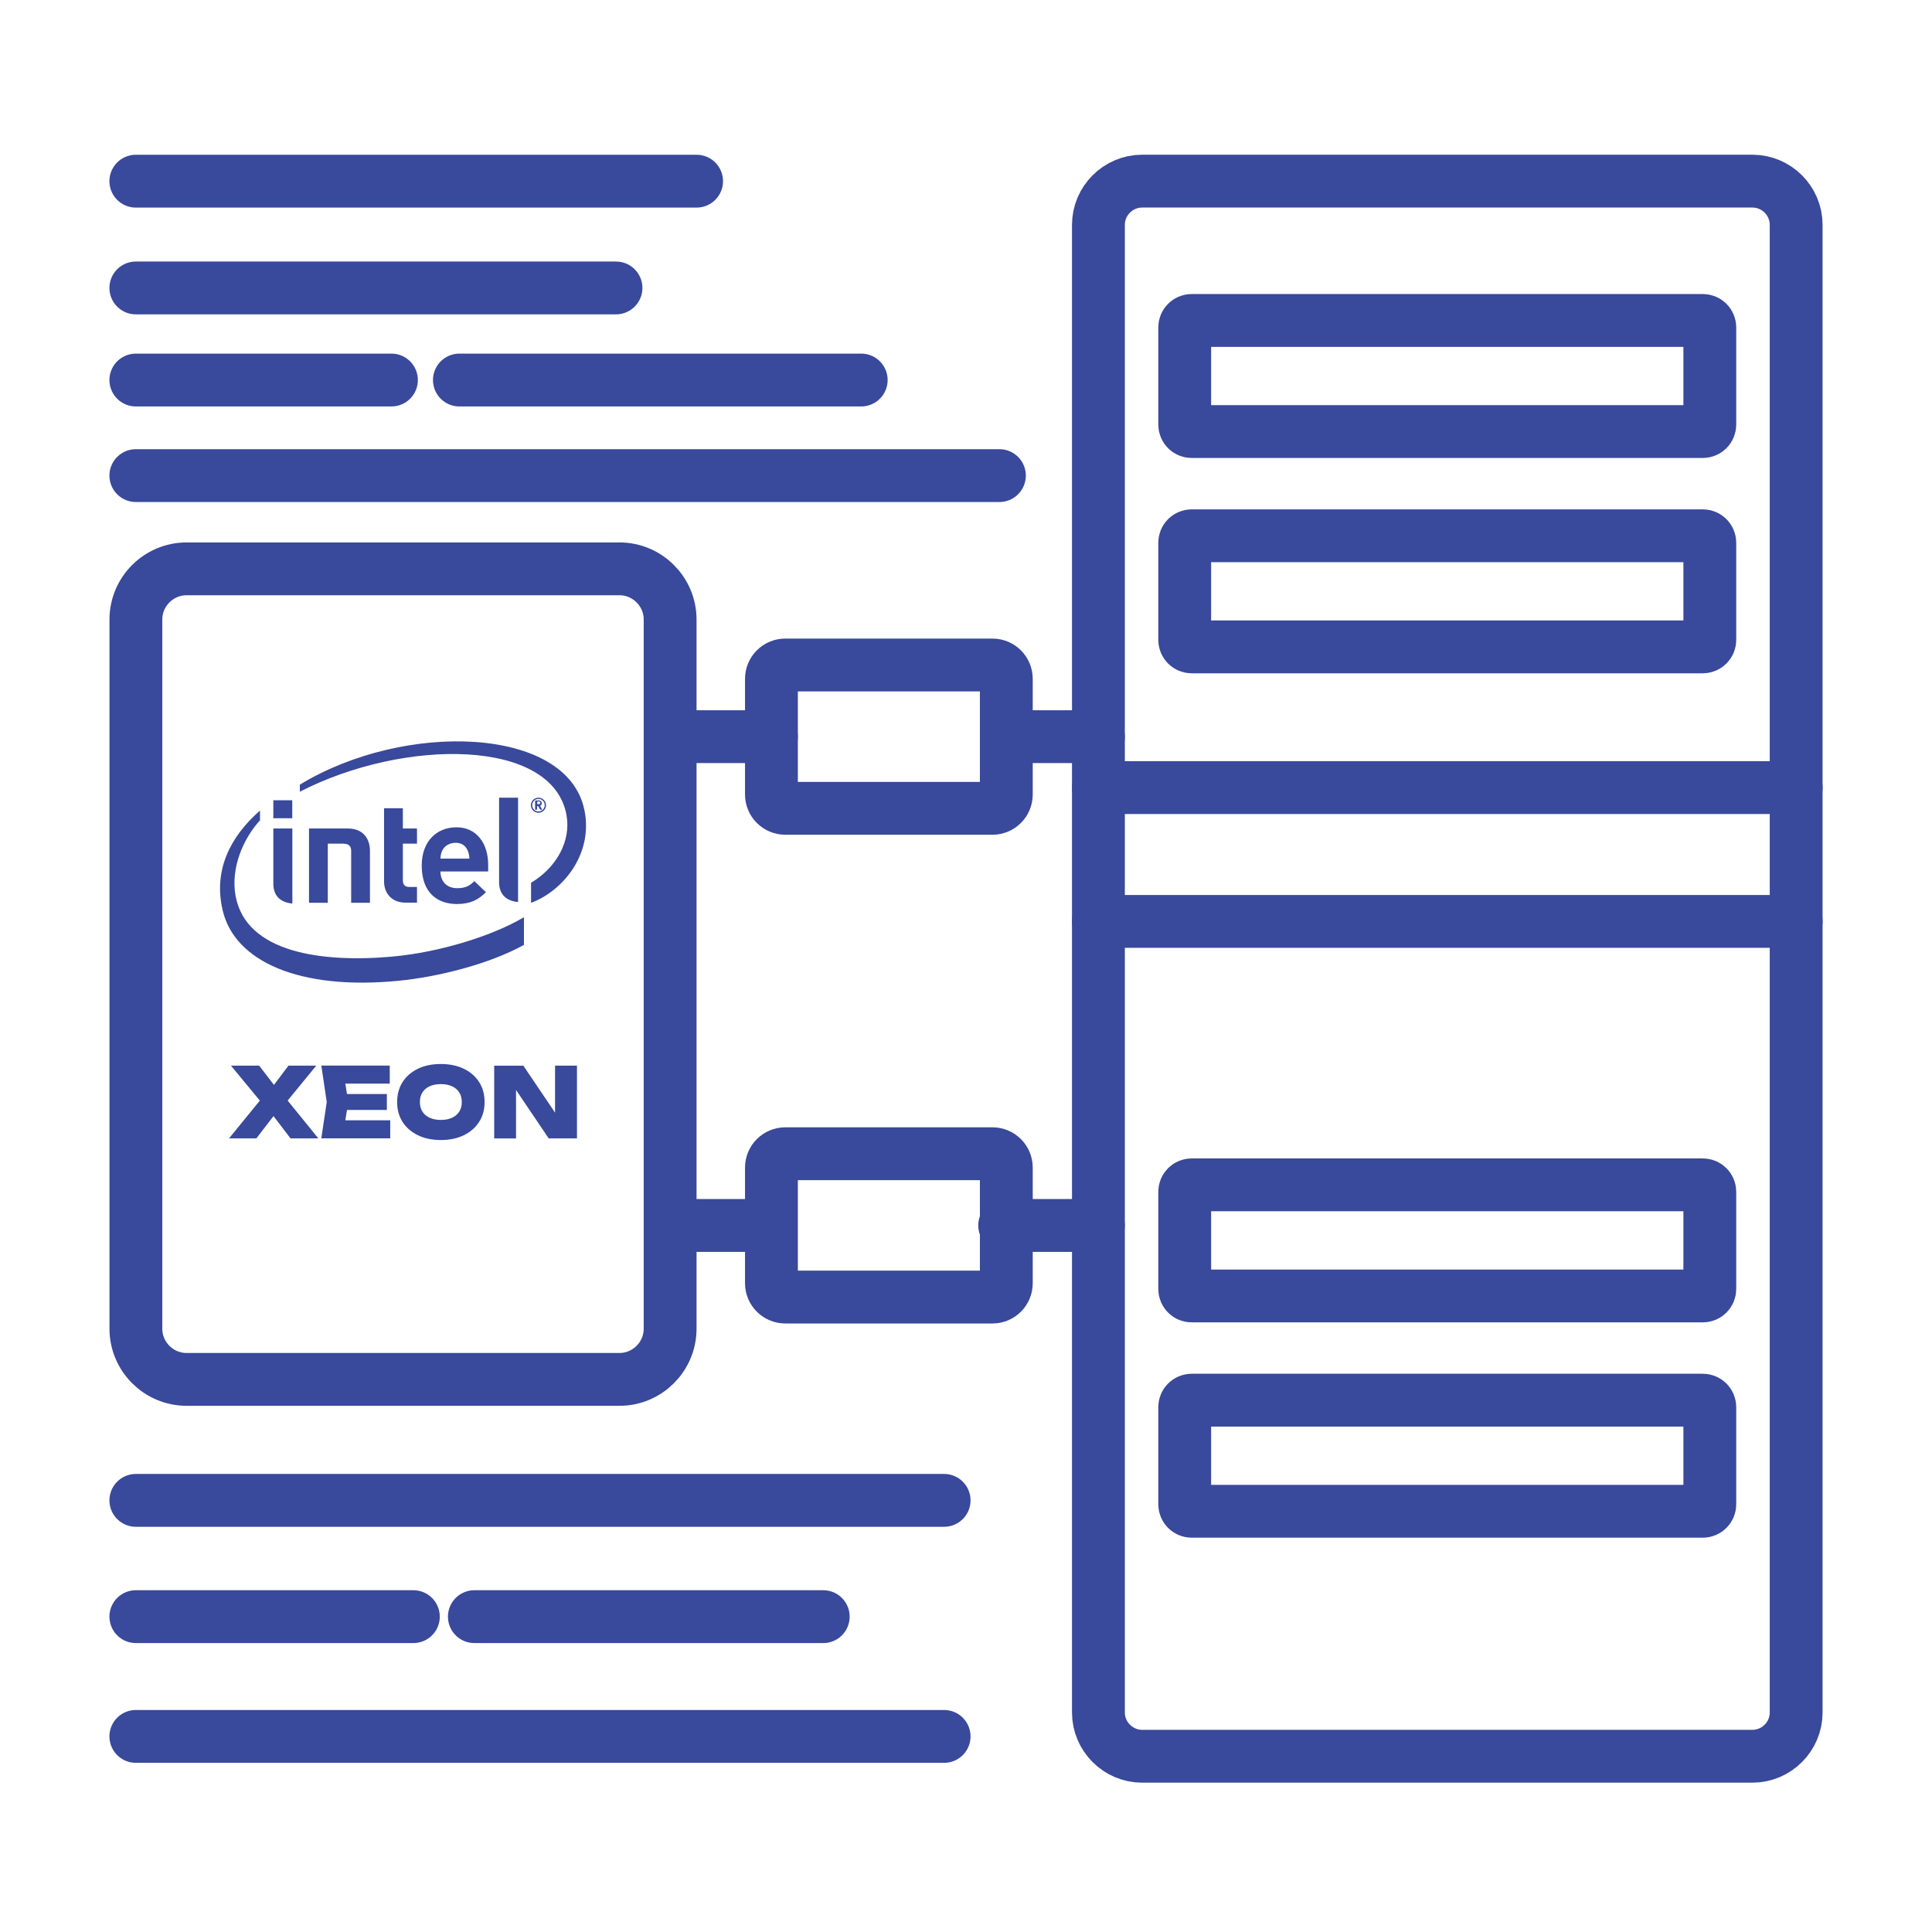
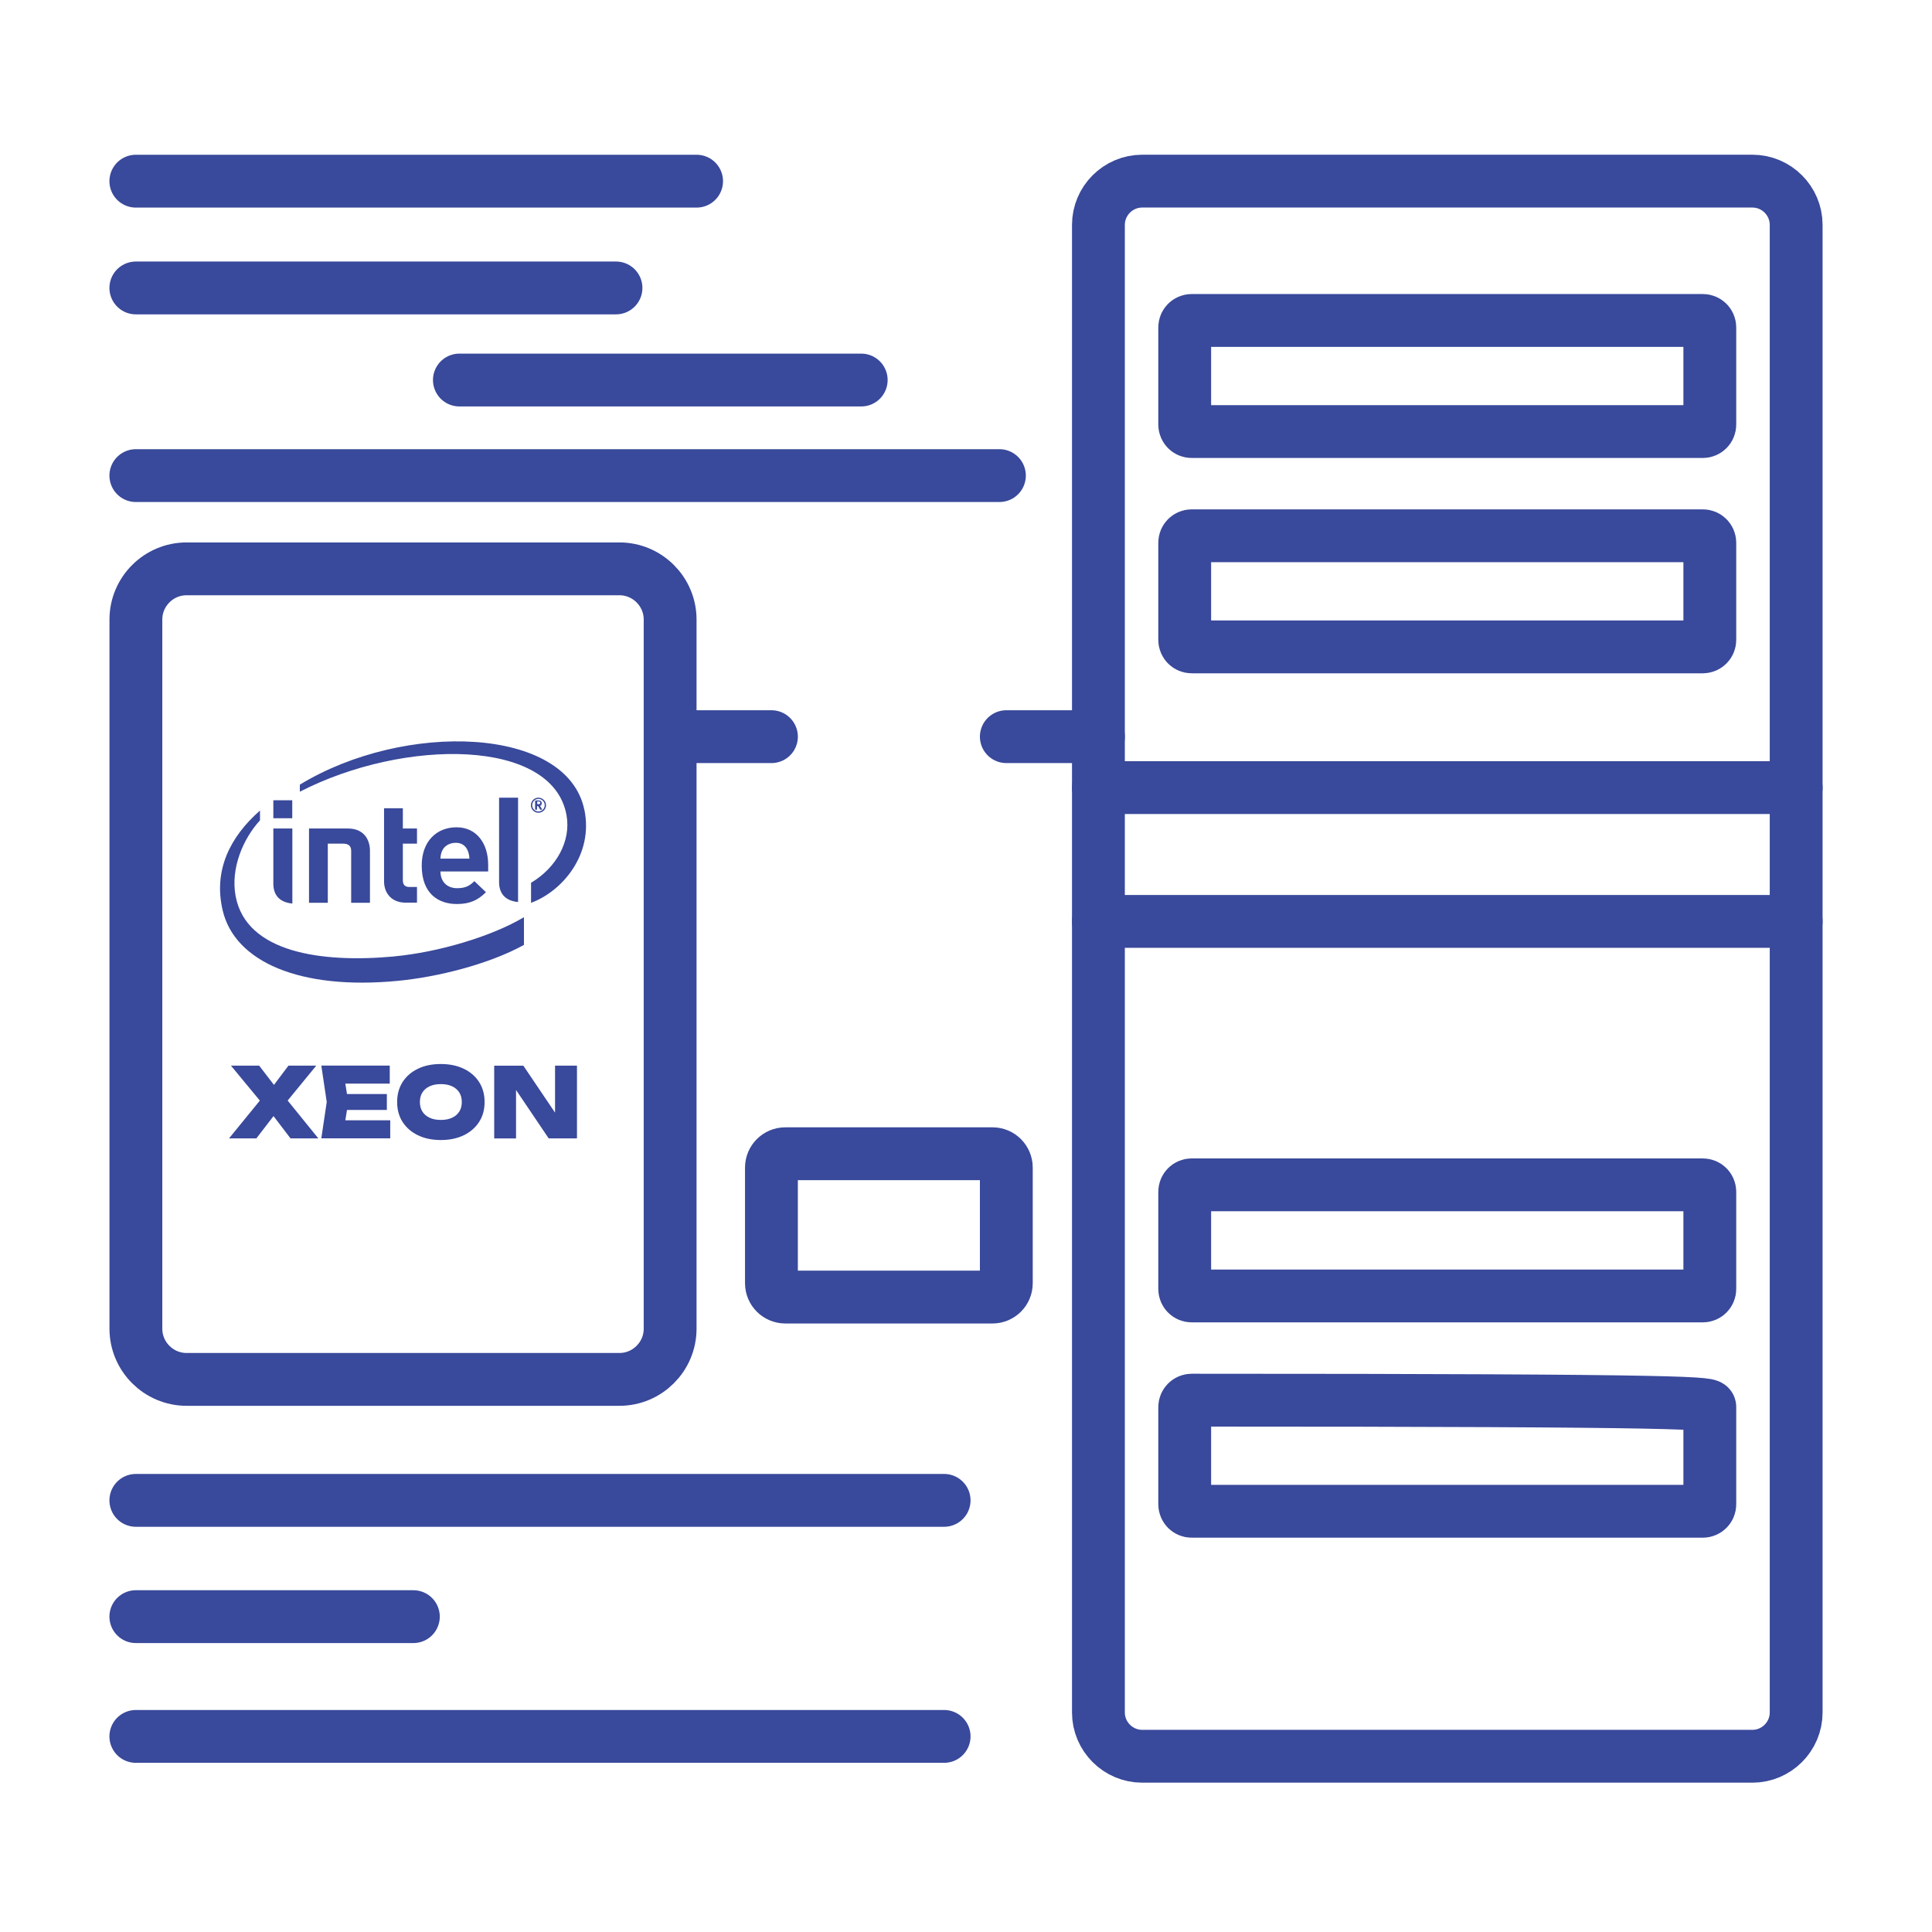
<svg xmlns="http://www.w3.org/2000/svg" width="256" height="256" viewBox="0 0 256 256" fill="none">
  <path fill-rule="evenodd" clip-rule="evenodd" d="M151.343 24H232.204C235.396 24 238.001 26.611 238.001 29.797V226.915C238.001 230.102 235.39 232.713 232.204 232.713H151.343C148.157 232.713 145.546 230.102 145.546 226.915V29.797C145.546 26.611 148.157 24 151.343 24Z" stroke="#39499B" stroke-width="7" stroke-miterlimit="22.926" stroke-linecap="round" stroke-linejoin="round" />
  <path fill-rule="evenodd" clip-rule="evenodd" d="M157.901 42.461H225.638C226.143 42.461 226.559 42.877 226.559 43.382V56.263C226.559 56.768 226.143 57.184 225.638 57.184H157.901C157.395 57.184 156.98 56.768 156.98 56.263V43.382C156.98 42.877 157.395 42.461 157.901 42.461Z" stroke="#39499B" stroke-width="7" stroke-miterlimit="22.926" stroke-linecap="round" stroke-linejoin="round" />
  <path fill-rule="evenodd" clip-rule="evenodd" d="M157.901 70.992H225.638C226.143 70.992 226.559 71.408 226.559 71.913V84.794C226.559 85.299 226.143 85.715 225.638 85.715H157.901C157.395 85.715 156.98 85.299 156.98 84.794V71.913C156.98 71.408 157.395 70.992 157.901 70.992Z" stroke="#39499B" stroke-width="7" stroke-miterlimit="22.926" stroke-linecap="round" stroke-linejoin="round" />
  <path fill-rule="evenodd" clip-rule="evenodd" d="M157.901 156.997H225.638C226.143 156.997 226.559 157.413 226.559 157.918V170.799C226.559 171.304 226.143 171.72 225.638 171.72H157.901C157.395 171.72 156.98 171.304 156.98 170.799V157.918C156.98 157.413 157.395 156.997 157.901 156.997Z" stroke="#39499B" stroke-width="7" stroke-miterlimit="22.926" stroke-linecap="round" stroke-linejoin="round" />
-   <path fill-rule="evenodd" clip-rule="evenodd" d="M157.901 185.529H225.638C226.143 185.529 226.559 185.945 226.559 186.45V199.331C226.559 199.837 226.143 200.252 225.638 200.252H157.901C157.395 200.252 156.98 199.837 156.98 199.331V186.45C156.98 185.945 157.395 185.529 157.901 185.529Z" stroke="#39499B" stroke-width="7" stroke-miterlimit="22.926" stroke-linecap="round" stroke-linejoin="round" />
+   <path fill-rule="evenodd" clip-rule="evenodd" d="M157.901 185.529C226.143 185.529 226.559 185.945 226.559 186.45V199.331C226.559 199.837 226.143 200.252 225.638 200.252H157.901C157.395 200.252 156.98 199.837 156.98 199.331V186.45C156.98 185.945 157.395 185.529 157.901 185.529Z" stroke="#39499B" stroke-width="7" stroke-miterlimit="22.926" stroke-linecap="round" stroke-linejoin="round" />
  <path d="M145.546 122.092H238.001" stroke="#39499B" stroke-width="7" stroke-miterlimit="22.926" stroke-linecap="round" stroke-linejoin="round" />
  <path d="M145.546 104.362H238.001" stroke="#39499B" stroke-width="7" stroke-miterlimit="22.926" stroke-linecap="round" stroke-linejoin="round" />
-   <path fill-rule="evenodd" clip-rule="evenodd" d="M104.049 88.115H131.512C132.523 88.115 133.342 88.94 133.342 89.945V105.276C133.342 106.287 132.517 107.106 131.512 107.106H104.049C103.044 107.106 102.219 106.287 102.219 105.276V89.945C102.219 88.934 103.044 88.115 104.049 88.115Z" stroke="#39499B" stroke-width="7" stroke-miterlimit="22.926" stroke-linecap="round" stroke-linejoin="round" />
  <path d="M90.779 97.611H102.22M133.343 97.611H145.546" stroke="#39499B" stroke-width="7" stroke-miterlimit="22.926" stroke-linecap="round" stroke-linejoin="round" />
  <path fill-rule="evenodd" clip-rule="evenodd" d="M104.049 152.876H131.512C132.523 152.876 133.342 153.702 133.342 154.706V170.038C133.342 171.049 132.517 171.868 131.512 171.868H104.049C103.044 171.868 102.219 171.042 102.219 170.038V154.706C102.219 153.702 103.044 152.876 104.049 152.876Z" stroke="#39499B" stroke-width="7" stroke-miterlimit="22.926" stroke-linecap="round" stroke-linejoin="round" />
-   <path d="M89.819 162.378H101.458M133.125 162.378H145.539" stroke="#39499B" stroke-width="7" stroke-miterlimit="22.926" stroke-linecap="round" stroke-linejoin="round" />
  <path fill-rule="evenodd" clip-rule="evenodd" d="M24.718 75.375H82.083C85.775 75.375 88.795 78.395 88.795 82.087V176.065C88.795 179.757 85.775 182.777 82.083 182.777H24.718C21.026 182.777 18.006 179.757 18.006 176.065V82.087C18.006 78.395 21.026 75.375 24.718 75.375Z" stroke="#39499B" stroke-width="7" stroke-miterlimit="22.926" />
  <path d="M18 230.083H125.101" stroke="#39499B" stroke-width="7" stroke-miterlimit="22.926" stroke-linecap="round" stroke-linejoin="round" />
  <path d="M18 214.214H54.773" stroke="#39499B" stroke-width="7" stroke-miterlimit="22.926" stroke-linecap="round" stroke-linejoin="round" />
-   <path d="M62.855 214.214H109.085" stroke="#39499B" stroke-width="7" stroke-miterlimit="22.926" stroke-linecap="round" stroke-linejoin="round" />
  <path d="M18 198.806H125.101" stroke="#39499B" stroke-width="7" stroke-miterlimit="22.926" stroke-linecap="round" stroke-linejoin="round" />
  <path d="M18 63.019H132.428" stroke="#39499B" stroke-width="7" stroke-miterlimit="22.926" stroke-linecap="round" stroke-linejoin="round" />
  <path d="M18 38.154H81.622" stroke="#39499B" stroke-width="7" stroke-miterlimit="22.926" stroke-linecap="round" stroke-linejoin="round" />
  <path d="M18 24.006H92.302" stroke="#39499B" stroke-width="7" stroke-miterlimit="22.926" stroke-linecap="round" stroke-linejoin="round" />
-   <path d="M18 50.356H51.868" stroke="#39499B" stroke-width="7" stroke-miterlimit="22.926" stroke-linecap="round" stroke-linejoin="round" />
  <path d="M60.872 50.356H114.115" stroke="#39499B" stroke-width="7" stroke-miterlimit="22.926" stroke-linecap="round" stroke-linejoin="round" />
  <path d="M52.188 126.737C42.609 127.62 32.621 126.232 31.22 118.739C30.535 115.047 32.218 111.131 34.451 108.699V107.4C30.433 110.926 28.257 115.386 29.511 120.652C31.111 127.409 39.685 131.235 52.764 129.962C57.941 129.463 64.717 127.793 69.426 125.208V121.535C65.152 124.082 58.081 126.187 52.188 126.731V126.737ZM77.431 107.317C75.16 96.222 53.615 95.518 39.73 103.971V104.905C53.602 97.777 73.278 97.815 75.07 108.04C75.671 111.419 73.765 114.944 70.367 116.973V119.628C74.462 118.125 78.66 113.268 77.438 107.324L77.431 107.317Z" fill="#39499B" />
  <path d="M68.646 105.698H66.131V116.89C66.131 118.201 66.765 119.34 68.646 119.526V105.705V105.698ZM38.732 109.781H36.218V117.088C36.218 118.406 36.851 119.545 38.739 119.724V109.781H38.732ZM36.218 106.037H38.726V108.418H36.218V106.037ZM53.782 119.609C51.747 119.609 50.89 118.195 50.89 116.806V107.1H53.379V109.781H55.254V111.79H53.379V116.646C53.379 117.216 53.648 117.529 54.243 117.529H55.254V119.603H53.782V119.609ZM58.363 115.475C58.363 116.749 59.157 117.689 60.571 117.689C61.678 117.689 62.222 117.382 62.855 116.755L64.391 118.221C63.406 119.193 62.369 119.788 60.545 119.788C58.165 119.788 55.881 118.489 55.881 114.695C55.881 111.451 57.877 109.621 60.494 109.621C63.156 109.621 64.685 111.764 64.685 114.58V115.475H58.363ZM60.385 111.675C59.534 111.675 58.875 112.116 58.6 112.705C58.44 113.063 58.376 113.338 58.363 113.773H62.203C62.151 112.705 61.672 111.675 60.392 111.675H60.385ZM45.496 111.79C46.225 111.79 46.532 112.148 46.532 112.737V119.622H49.021V112.724C49.021 111.329 48.279 109.781 46.091 109.781H40.946V119.622H43.435V111.79H45.496ZM71.346 107.695C70.796 107.695 70.348 107.247 70.348 106.696C70.348 106.146 70.79 105.698 71.346 105.698C71.897 105.698 72.351 106.146 72.351 106.696C72.351 107.247 71.897 107.695 71.346 107.695ZM71.346 105.858C70.892 105.858 70.521 106.236 70.521 106.69C70.521 107.151 70.886 107.522 71.346 107.522C71.801 107.522 72.178 107.151 72.178 106.69C72.178 106.236 71.801 105.858 71.346 105.858ZM71.788 107.292H71.602C71.59 107.292 71.57 107.279 71.564 107.266L71.314 106.837C71.308 106.831 71.282 106.818 71.276 106.818H71.161V107.247C71.161 107.266 71.148 107.292 71.116 107.292H70.95C70.924 107.292 70.905 107.266 70.905 107.247V106.165C70.905 106.101 70.924 106.076 70.982 106.069C71.046 106.063 71.199 106.057 71.289 106.057C71.602 106.057 71.781 106.146 71.781 106.441V106.46C71.781 106.639 71.692 106.735 71.558 106.78L71.82 107.228C71.826 107.24 71.826 107.247 71.826 107.26C71.826 107.279 71.814 107.298 71.781 107.298L71.788 107.292ZM71.583 106.364C71.583 106.242 71.506 106.204 71.346 106.204H71.186V106.549C71.212 106.549 71.327 106.556 71.346 106.556C71.506 106.556 71.583 106.505 71.583 106.389V106.37V106.364Z" fill="#39499B" />
  <path d="M37.375 146.74V144.916L42.18 150.841H38.495L35.5 146.913H36.991L33.971 150.841H30.349L35.18 144.916V146.74L30.605 141.205H34.342L37.055 144.737H35.564L38.22 141.205H41.905L37.369 146.74H37.375ZM51.26 144.967V147.073H44.106V144.967H51.26ZM46.148 146.023L45.546 149.747L44.375 148.448H51.708V150.835H42.577L43.294 146.017L42.577 141.199H51.644V143.585H44.375L45.546 142.286L46.148 146.01V146.023ZM58.414 151.059C57.256 151.059 56.245 150.848 55.374 150.426C54.504 150.003 53.833 149.421 53.346 148.666C52.86 147.911 52.623 147.034 52.623 146.023C52.623 145.012 52.866 144.129 53.346 143.374C53.833 142.619 54.504 142.037 55.374 141.615C56.245 141.192 57.256 140.987 58.414 140.987C59.572 140.987 60.583 141.199 61.453 141.615C62.324 142.037 63.002 142.619 63.482 143.374C63.968 144.129 64.211 145.012 64.211 146.023C64.211 147.034 63.968 147.917 63.482 148.666C62.995 149.421 62.324 150.003 61.453 150.426C60.583 150.848 59.572 151.059 58.414 151.059ZM58.414 148.397C58.99 148.397 59.483 148.301 59.898 148.109C60.314 147.917 60.634 147.642 60.858 147.29C61.082 146.932 61.191 146.516 61.191 146.023C61.191 145.537 61.082 145.115 60.858 144.756C60.634 144.404 60.314 144.129 59.898 143.937C59.483 143.745 58.99 143.649 58.414 143.649C57.838 143.649 57.345 143.745 56.929 143.937C56.514 144.129 56.194 144.404 55.97 144.756C55.746 145.108 55.637 145.531 55.637 146.023C55.637 146.51 55.746 146.932 55.97 147.29C56.194 147.642 56.514 147.917 56.929 148.109C57.345 148.301 57.838 148.397 58.414 148.397ZM74.404 148.704L73.547 148.883V141.205H76.452V150.841H72.702L67.526 143.163L68.377 142.984V150.848H65.484V141.211H69.349L74.411 148.711L74.404 148.704Z" fill="#39499B" />
</svg>